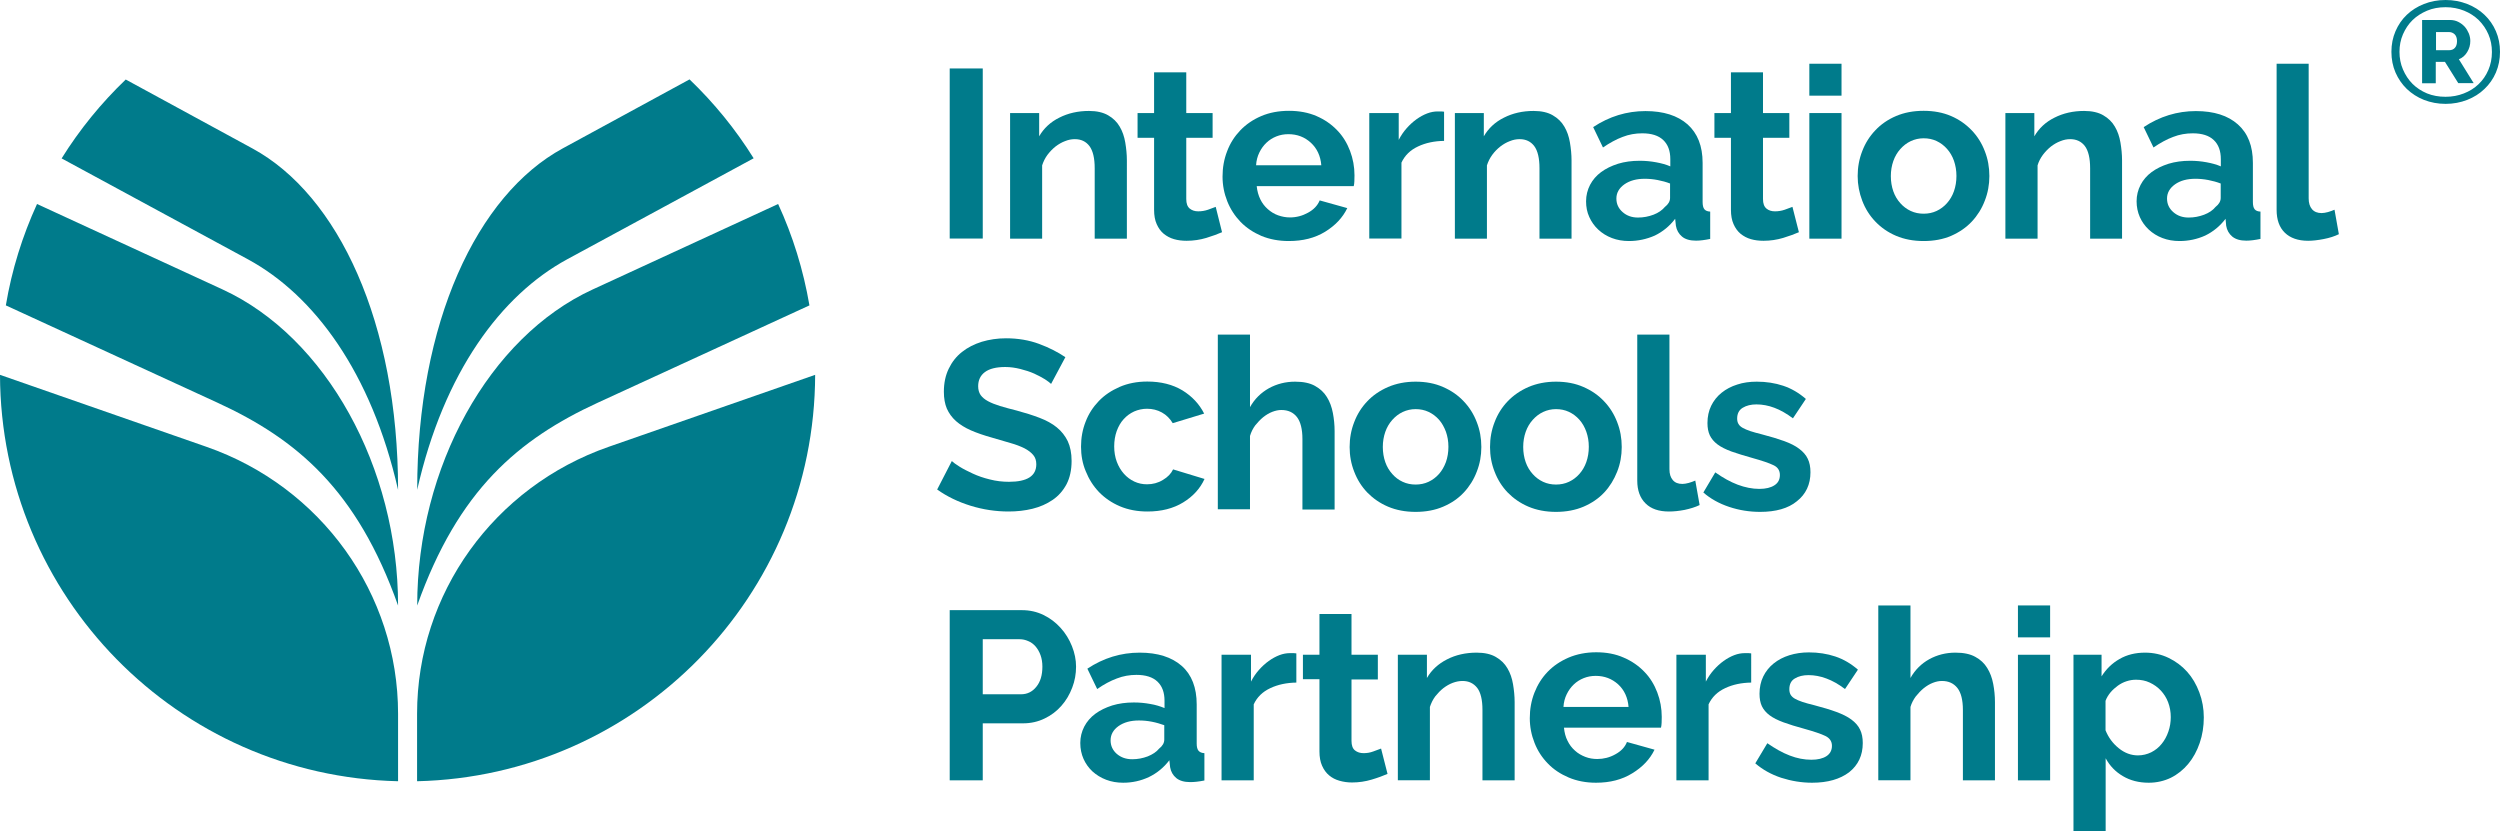
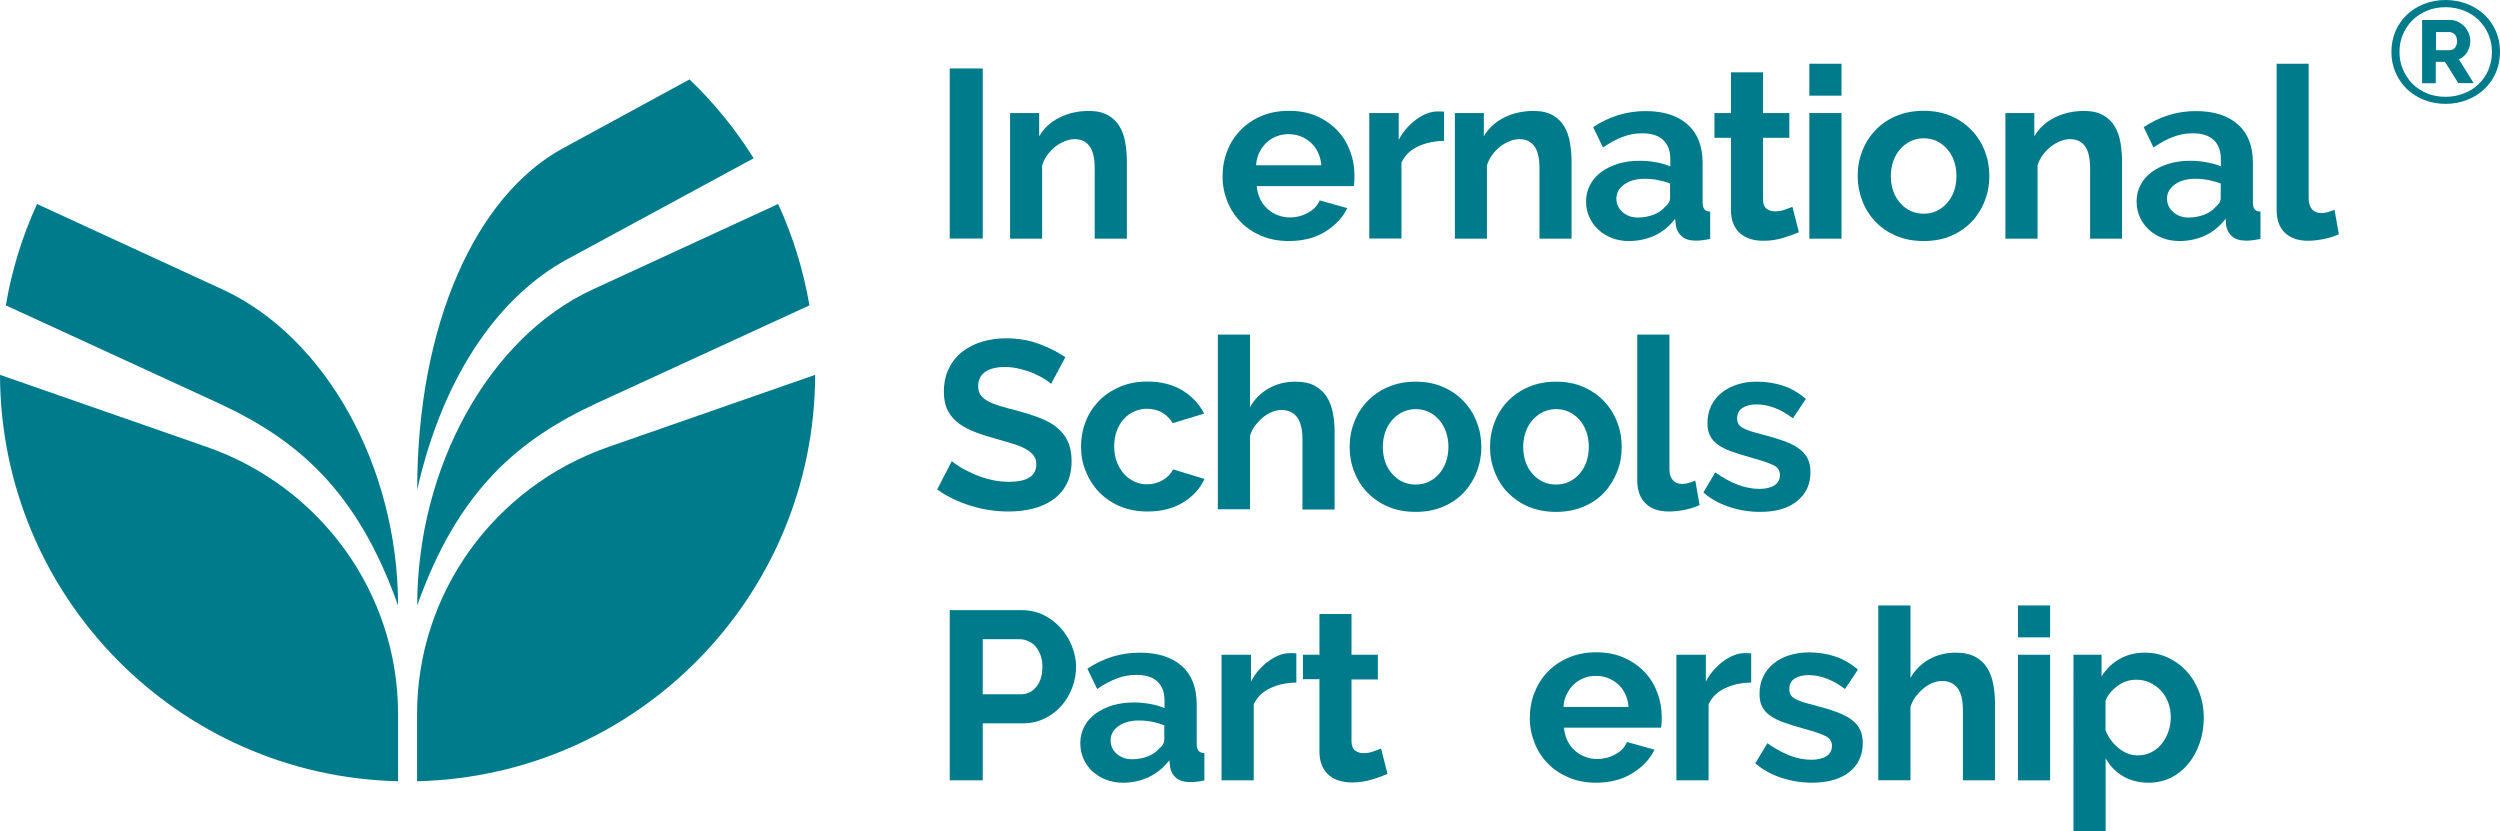
<svg xmlns="http://www.w3.org/2000/svg" version="1.1" id="Livello_1" x="0px" y="0px" viewBox="0 0 201.22 66.92" style="enable-background:new 0 0 201.22 66.92;" xml:space="preserve">
  <style type="text/css">
	.st0{fill:#007B8B;}
</style>
  <path class="st0" d="M33.58,48.74c3.3-9.31,8.16-13.39,14.54-16.33l17.03-7.83c-0.49-2.86-1.34-5.6-2.52-8.16L47.7,23.3  C39.37,27.13,33.58,37.62,33.58,48.74" />
  <path class="st0" d="M65.61,30.17l-16.61,5.79c-9.25,3.22-15.43,11.83-15.43,21.49v5.43C51.31,62.47,65.57,48,65.61,30.17" />
  <path class="st0" d="M33.58,39.42c2.14-9.47,6.77-15.67,12.07-18.55l15.01-8.13c-1.45-2.33-3.19-4.46-5.16-6.35l-10.2,5.55  C38.38,15.7,33.58,25.98,33.58,39.42" />
-   <path class="st0" d="M4.96,12.75l15.01,8.13c5.3,2.88,9.92,9.08,12.07,18.55c0-13.44-4.8-23.72-11.72-27.48L10.12,6.4  C8.15,8.29,6.41,10.42,4.96,12.75" />
  <path class="st0" d="M32.04,62.88v-5.43c0-9.66-6.18-18.27-15.43-21.49L0,30.17C0.05,48,14.3,62.47,32.04,62.88" />
  <path class="st0" d="M32.04,48.74c0-11.11-5.79-21.6-14.12-25.44L2.98,16.42c-1.17,2.56-2.03,5.29-2.51,8.16l17.03,7.83  C23.87,35.34,28.74,39.42,32.04,48.74" />
  <path class="st0" d="M197.13,4.04c0.19,0,0.35-0.06,0.46-0.19c0.11-0.12,0.17-0.3,0.17-0.54c0-0.25-0.07-0.43-0.19-0.55  c-0.13-0.12-0.28-0.18-0.46-0.18h-1.04v1.46H197.13 M194.96,1.61h2.25c0.23,0,0.45,0.05,0.65,0.15c0.2,0.1,0.37,0.23,0.52,0.39  c0.14,0.16,0.25,0.35,0.33,0.54c0.08,0.2,0.12,0.4,0.12,0.61c0,0.32-0.08,0.61-0.25,0.89c-0.17,0.28-0.39,0.47-0.67,0.58l1.19,1.92  h-1.24l-1.07-1.71h-0.74V6.7h-1.1V1.61z M196.84,7.79c0.52,0,1.01-0.09,1.47-0.27c0.46-0.18,0.85-0.42,1.18-0.74  c0.34-0.32,0.6-0.7,0.79-1.14c0.19-0.44,0.29-0.93,0.29-1.45c0-0.51-0.09-0.98-0.28-1.42c-0.19-0.44-0.45-0.82-0.78-1.15  c-0.33-0.32-0.73-0.58-1.18-0.76c-0.45-0.18-0.95-0.28-1.49-0.28c-0.54,0-1.04,0.09-1.49,0.28c-0.45,0.19-0.84,0.44-1.17,0.76  c-0.33,0.32-0.58,0.71-0.77,1.14c-0.19,0.44-0.28,0.91-0.28,1.41c0,0.51,0.09,0.98,0.28,1.42c0.19,0.44,0.44,0.83,0.77,1.16  c0.33,0.33,0.72,0.58,1.17,0.77C195.8,7.7,196.29,7.79,196.84,7.79 M196.84,8.36c-0.62,0-1.2-0.11-1.74-0.32  c-0.53-0.21-0.99-0.51-1.38-0.88c-0.39-0.38-0.69-0.82-0.91-1.32c-0.22-0.51-0.33-1.07-0.33-1.67c0-0.6,0.11-1.15,0.33-1.66  c0.22-0.51,0.52-0.95,0.91-1.32c0.39-0.37,0.85-0.66,1.38-0.87c0.54-0.21,1.11-0.32,1.74-0.32s1.2,0.11,1.74,0.32  c0.54,0.21,1,0.5,1.39,0.87c0.39,0.37,0.7,0.81,0.92,1.32c0.22,0.51,0.33,1.06,0.33,1.66c0,0.6-0.11,1.15-0.33,1.67  c-0.22,0.51-0.53,0.95-0.92,1.32c-0.39,0.38-0.86,0.67-1.39,0.88C198.04,8.25,197.46,8.36,196.84,8.36" />
  <rect x="76.44" y="5.51" class="st0" width="2.66" height="13.69" />
  <path class="st0" d="M90.7,19.21h-2.59v-5.67c0-0.81-0.14-1.4-0.42-1.78c-0.28-0.37-0.67-0.56-1.18-0.56  c-0.26,0-0.52,0.05-0.79,0.16c-0.27,0.1-0.52,0.25-0.76,0.43c-0.24,0.19-0.45,0.41-0.65,0.67c-0.19,0.26-0.33,0.54-0.43,0.85v5.9  H81.3V9.1h2.34v1.87c0.37-0.64,0.91-1.15,1.62-1.5c0.71-0.36,1.5-0.54,2.39-0.54c0.63,0,1.14,0.12,1.54,0.35  c0.4,0.23,0.71,0.53,0.93,0.91c0.22,0.37,0.37,0.8,0.45,1.28c0.08,0.47,0.13,0.96,0.13,1.45V19.21" />
-   <path class="st0" d="M98.36,18.69c-0.35,0.15-0.77,0.31-1.27,0.46c-0.5,0.15-1.03,0.23-1.58,0.23c-0.36,0-0.7-0.04-1.01-0.13  c-0.32-0.09-0.59-0.24-0.83-0.43c-0.24-0.2-0.43-0.46-0.57-0.78c-0.14-0.31-0.21-0.7-0.21-1.15v-5.8h-1.33V9.1h1.33V5.82h2.59V9.1  h2.12v1.99h-2.12v4.93c0,0.36,0.09,0.61,0.28,0.77c0.19,0.15,0.41,0.22,0.68,0.22c0.27,0,0.53-0.04,0.79-0.13  c0.26-0.09,0.46-0.17,0.62-0.23L98.36,18.69" />
  <path class="st0" d="M106.35,13.31c-0.06-0.76-0.35-1.37-0.84-1.82c-0.5-0.46-1.1-0.69-1.81-0.69c-0.35,0-0.67,0.06-0.97,0.18  c-0.3,0.12-0.57,0.29-0.8,0.51c-0.23,0.22-0.42,0.48-0.57,0.79c-0.15,0.31-0.24,0.65-0.26,1.02H106.35 M103.73,19.4  c-0.81,0-1.54-0.14-2.2-0.41c-0.65-0.28-1.21-0.65-1.68-1.13c-0.46-0.48-0.82-1.03-1.07-1.66c-0.25-0.63-0.38-1.29-0.38-1.99  c0-0.72,0.12-1.4,0.37-2.04c0.24-0.64,0.6-1.2,1.06-1.68c0.46-0.48,1.03-0.87,1.69-1.15c0.66-0.28,1.4-0.42,2.23-0.42  c0.82,0,1.56,0.14,2.21,0.42c0.65,0.28,1.2,0.66,1.66,1.14c0.46,0.47,0.8,1.03,1.04,1.66c0.24,0.63,0.36,1.29,0.36,1.97  c0,0.17,0,0.33-0.01,0.48c-0.01,0.16-0.02,0.28-0.05,0.39h-7.81c0.04,0.4,0.14,0.75,0.29,1.06c0.15,0.31,0.35,0.57,0.6,0.79  c0.25,0.22,0.52,0.39,0.83,0.5c0.31,0.11,0.63,0.17,0.96,0.17c0.51,0,1-0.13,1.45-0.38c0.46-0.25,0.77-0.58,0.94-0.99l2.22,0.62  c-0.37,0.77-0.97,1.4-1.78,1.9C105.83,19.16,104.86,19.4,103.73,19.4" />
  <path class="st0" d="M116.23,11.34c-0.78,0.01-1.49,0.16-2.1,0.45c-0.62,0.29-1.06,0.72-1.33,1.3v6.11h-2.59V9.1h2.37v2.16  c0.18-0.35,0.39-0.66,0.64-0.94c0.24-0.27,0.51-0.52,0.79-0.72c0.28-0.2,0.57-0.36,0.86-0.47c0.29-0.11,0.57-0.16,0.84-0.16h0.32  c0.07,0,0.14,0.01,0.2,0.02V11.34" />
  <path class="st0" d="M126.5,19.21h-2.59v-5.67c0-0.81-0.14-1.4-0.42-1.78c-0.28-0.37-0.67-0.56-1.18-0.56  c-0.26,0-0.52,0.05-0.79,0.16c-0.27,0.1-0.52,0.25-0.76,0.43c-0.24,0.19-0.46,0.41-0.65,0.67c-0.19,0.26-0.33,0.54-0.43,0.85v5.9  h-2.58V9.1h2.33v1.87c0.37-0.64,0.91-1.15,1.62-1.5c0.71-0.36,1.5-0.54,2.39-0.54c0.63,0,1.15,0.12,1.54,0.35  c0.4,0.23,0.71,0.53,0.93,0.91c0.22,0.37,0.37,0.8,0.45,1.28c0.08,0.47,0.13,0.96,0.13,1.45V19.21" />
  <path class="st0" d="M131.84,17.51c0.44,0,0.85-0.08,1.25-0.23c0.39-0.15,0.69-0.36,0.91-0.62c0.28-0.22,0.42-0.46,0.42-0.73v-1.16  c-0.31-0.12-0.64-0.21-1-0.28c-0.36-0.07-0.71-0.1-1.04-0.1c-0.67,0-1.21,0.15-1.64,0.45c-0.42,0.3-0.64,0.68-0.64,1.14  c0,0.44,0.17,0.8,0.5,1.09C130.94,17.37,131.35,17.51,131.84,17.51 M131.11,19.4c-0.49,0-0.95-0.08-1.37-0.24  c-0.42-0.16-0.79-0.39-1.1-0.68c-0.31-0.29-0.55-0.63-0.72-1.01c-0.18-0.39-0.26-0.81-0.26-1.27c0-0.47,0.11-0.91,0.32-1.32  c0.21-0.4,0.51-0.75,0.89-1.03c0.38-0.28,0.83-0.5,1.36-0.67c0.53-0.16,1.1-0.24,1.74-0.24c0.45,0,0.89,0.04,1.32,0.12  c0.43,0.08,0.81,0.18,1.15,0.33v-0.58c0-0.67-0.19-1.18-0.57-1.54c-0.38-0.36-0.94-0.54-1.69-0.54c-0.54,0-1.07,0.09-1.58,0.29  c-0.51,0.19-1.04,0.48-1.58,0.85l-0.79-1.64c1.3-0.86,2.7-1.29,4.21-1.29c1.46,0,2.58,0.36,3.39,1.07c0.8,0.72,1.21,1.74,1.21,3.1  v3.15c0,0.27,0.05,0.47,0.14,0.58c0.1,0.12,0.26,0.18,0.47,0.19v2.2c-0.44,0.09-0.82,0.14-1.14,0.14c-0.49,0-0.87-0.11-1.13-0.33  c-0.26-0.22-0.43-0.51-0.49-0.87l-0.06-0.56c-0.45,0.59-1,1.04-1.64,1.35C132.53,19.25,131.84,19.4,131.11,19.4" />
  <path class="st0" d="M144.79,18.69c-0.35,0.15-0.77,0.31-1.27,0.46c-0.5,0.15-1.03,0.23-1.58,0.23c-0.36,0-0.7-0.04-1.01-0.13  c-0.32-0.09-0.59-0.24-0.83-0.43c-0.24-0.2-0.43-0.46-0.57-0.78c-0.14-0.31-0.21-0.7-0.21-1.15v-5.8h-1.33V9.1h1.33V5.82h2.58V9.1  h2.12v1.99h-2.12v4.93c0,0.36,0.09,0.61,0.28,0.77c0.18,0.15,0.41,0.22,0.68,0.22c0.27,0,0.53-0.04,0.79-0.13  c0.26-0.09,0.46-0.17,0.62-0.23L144.79,18.69" />
  <path class="st0" d="M145.63,9.1h2.59v10.11h-2.59V9.1z M145.63,5.13h2.59v2.57h-2.59V5.13z" />
  <path class="st0" d="M152.19,14.17c0,0.45,0.07,0.86,0.2,1.23c0.13,0.37,0.32,0.68,0.56,0.95c0.24,0.27,0.52,0.48,0.84,0.63  c0.32,0.15,0.67,0.22,1.04,0.22c0.37,0,0.72-0.07,1.04-0.22c0.32-0.15,0.6-0.36,0.84-0.63c0.24-0.27,0.43-0.59,0.56-0.96  c0.13-0.37,0.2-0.78,0.2-1.23c0-0.44-0.07-0.84-0.2-1.22c-0.13-0.37-0.32-0.69-0.56-0.96c-0.24-0.27-0.52-0.48-0.84-0.63  c-0.32-0.15-0.67-0.22-1.04-0.22c-0.37,0-0.72,0.08-1.04,0.23c-0.32,0.15-0.6,0.37-0.84,0.64c-0.24,0.27-0.43,0.59-0.56,0.96  C152.26,13.33,152.19,13.74,152.19,14.17 M154.83,19.4c-0.82,0-1.56-0.14-2.22-0.42c-0.66-0.28-1.21-0.67-1.67-1.15  c-0.46-0.48-0.81-1.04-1.05-1.67c-0.24-0.63-0.37-1.29-0.37-1.99c0-0.71,0.12-1.37,0.37-2.01c0.24-0.63,0.59-1.19,1.05-1.67  c0.45-0.48,1.01-0.87,1.67-1.15c0.66-0.28,1.39-0.42,2.22-0.42c0.82,0,1.56,0.14,2.21,0.42c0.65,0.28,1.2,0.67,1.66,1.15  c0.46,0.48,0.81,1.04,1.05,1.67c0.25,0.63,0.37,1.3,0.37,2.01c0,0.69-0.12,1.36-0.37,1.99c-0.24,0.63-0.59,1.19-1.04,1.67  c-0.45,0.48-1,0.86-1.66,1.15C156.4,19.26,155.66,19.4,154.83,19.4" />
  <path class="st0" d="M170.82,19.21h-2.59v-5.67c0-0.81-0.14-1.4-0.42-1.78c-0.28-0.37-0.68-0.56-1.18-0.56  c-0.26,0-0.52,0.05-0.79,0.16c-0.27,0.1-0.52,0.25-0.76,0.43c-0.24,0.19-0.45,0.41-0.65,0.67c-0.19,0.26-0.34,0.54-0.43,0.85v5.9  h-2.59V9.1h2.33v1.87c0.37-0.64,0.91-1.15,1.62-1.5c0.71-0.36,1.5-0.54,2.39-0.54c0.63,0,1.15,0.12,1.54,0.35  c0.4,0.23,0.71,0.53,0.93,0.91c0.22,0.37,0.37,0.8,0.45,1.28c0.08,0.47,0.13,0.96,0.13,1.45V19.21" />
  <path class="st0" d="M176.16,17.51c0.44,0,0.85-0.08,1.25-0.23c0.39-0.15,0.7-0.36,0.91-0.62c0.28-0.22,0.42-0.46,0.42-0.73v-1.16  c-0.31-0.12-0.64-0.21-1-0.28c-0.36-0.07-0.71-0.1-1.04-0.1c-0.67,0-1.22,0.15-1.64,0.45c-0.42,0.3-0.64,0.68-0.64,1.14  c0,0.44,0.17,0.8,0.5,1.09C175.26,17.37,175.67,17.51,176.16,17.51 M175.42,19.4c-0.49,0-0.95-0.08-1.37-0.24  c-0.42-0.16-0.79-0.39-1.1-0.68c-0.31-0.29-0.55-0.63-0.72-1.01c-0.17-0.39-0.26-0.81-0.26-1.27c0-0.47,0.11-0.91,0.32-1.32  c0.21-0.4,0.51-0.75,0.89-1.03c0.38-0.28,0.83-0.5,1.36-0.67c0.53-0.16,1.1-0.24,1.74-0.24c0.45,0,0.89,0.04,1.32,0.12  c0.43,0.08,0.81,0.18,1.15,0.33v-0.58c0-0.67-0.19-1.18-0.57-1.54c-0.38-0.36-0.94-0.54-1.69-0.54c-0.54,0-1.07,0.09-1.58,0.29  c-0.51,0.19-1.04,0.48-1.58,0.85l-0.79-1.64c1.3-0.86,2.7-1.29,4.2-1.29c1.46,0,2.58,0.36,3.38,1.07c0.81,0.72,1.21,1.74,1.21,3.1  v3.15c0,0.27,0.05,0.47,0.14,0.58c0.1,0.12,0.25,0.18,0.47,0.19v2.2c-0.44,0.09-0.82,0.14-1.14,0.14c-0.49,0-0.86-0.11-1.13-0.33  c-0.26-0.22-0.43-0.51-0.49-0.87l-0.05-0.56c-0.45,0.59-1,1.04-1.64,1.35C176.85,19.25,176.16,19.4,175.42,19.4" />
  <path class="st0" d="M183.24,5.13h2.58v10.84c0,0.37,0.09,0.66,0.27,0.87c0.18,0.21,0.44,0.31,0.77,0.31c0.15,0,0.32-0.03,0.51-0.08  c0.19-0.05,0.36-0.12,0.53-0.19l0.35,1.97c-0.35,0.17-0.75,0.3-1.22,0.39c-0.46,0.09-0.88,0.14-1.25,0.14  c-0.81,0-1.44-0.22-1.88-0.65c-0.44-0.43-0.66-1.04-0.66-1.84V5.13" />
  <path class="st0" d="M84.6,30.9c-0.09-0.09-0.25-0.21-0.49-0.37c-0.24-0.15-0.53-0.3-0.87-0.46c-0.34-0.15-0.71-0.27-1.11-0.37  c-0.4-0.1-0.8-0.16-1.22-0.16c-0.73,0-1.28,0.14-1.64,0.41c-0.36,0.27-0.54,0.65-0.54,1.14c0,0.28,0.07,0.52,0.2,0.71  c0.14,0.19,0.33,0.35,0.59,0.49c0.26,0.14,0.58,0.27,0.97,0.39c0.39,0.12,0.85,0.24,1.36,0.37c0.67,0.18,1.27,0.37,1.82,0.58  c0.55,0.21,1.01,0.46,1.39,0.77c0.38,0.31,0.67,0.68,0.88,1.11c0.2,0.43,0.31,0.96,0.31,1.59c0,0.73-0.14,1.36-0.41,1.88  c-0.28,0.52-0.65,0.94-1.12,1.26c-0.47,0.32-1.01,0.56-1.62,0.71c-0.61,0.15-1.25,0.22-1.92,0.22c-1.03,0-2.04-0.15-3.05-0.46  c-1-0.31-1.9-0.74-2.7-1.31l1.18-2.29c0.11,0.11,0.32,0.26,0.62,0.45c0.3,0.19,0.66,0.37,1.07,0.56c0.41,0.19,0.87,0.35,1.37,0.47  c0.5,0.13,1.02,0.19,1.54,0.19c1.47,0,2.2-0.47,2.2-1.41c0-0.3-0.08-0.55-0.25-0.75c-0.17-0.2-0.4-0.38-0.71-0.54  c-0.31-0.15-0.68-0.3-1.12-0.42c-0.44-0.13-0.93-0.27-1.47-0.43c-0.65-0.18-1.23-0.38-1.71-0.59c-0.48-0.21-0.88-0.46-1.21-0.75  c-0.32-0.29-0.56-0.62-0.73-1c-0.16-0.38-0.24-0.83-0.24-1.36c0-0.7,0.13-1.31,0.39-1.85c0.26-0.54,0.61-0.99,1.07-1.35  c0.45-0.36,0.99-0.63,1.59-0.82c0.61-0.18,1.25-0.28,1.95-0.28c0.96,0,1.85,0.15,2.66,0.45c0.81,0.3,1.51,0.66,2.12,1.07L84.6,30.9" />
  <path class="st0" d="M87.01,35.95c0-0.71,0.12-1.38,0.37-2.01c0.24-0.63,0.6-1.18,1.06-1.66c0.46-0.48,1.02-0.85,1.68-1.14  c0.65-0.28,1.39-0.43,2.22-0.43c1.1,0,2.05,0.24,2.83,0.71c0.78,0.48,1.36,1.1,1.75,1.87l-2.53,0.77c-0.22-0.37-0.51-0.66-0.87-0.86  c-0.36-0.2-0.76-0.3-1.2-0.3c-0.37,0-0.72,0.08-1.04,0.22c-0.32,0.15-0.6,0.35-0.84,0.62c-0.24,0.26-0.42,0.58-0.56,0.96  c-0.13,0.37-0.2,0.78-0.2,1.23c0,0.45,0.07,0.86,0.21,1.24c0.14,0.37,0.33,0.69,0.57,0.96c0.24,0.27,0.52,0.48,0.84,0.63  c0.32,0.15,0.66,0.22,1.02,0.22c0.46,0,0.89-0.11,1.28-0.35c0.39-0.23,0.66-0.51,0.82-0.85l2.53,0.77c-0.35,0.77-0.92,1.4-1.72,1.89  c-0.8,0.49-1.76,0.73-2.87,0.73c-0.82,0-1.56-0.14-2.22-0.42c-0.66-0.28-1.22-0.67-1.68-1.14c-0.46-0.48-0.82-1.05-1.07-1.68  C87.13,37.32,87.01,36.65,87.01,35.95" />
  <path class="st0" d="M107.42,41.01h-2.59v-5.67c0-0.8-0.15-1.39-0.44-1.77c-0.3-0.38-0.71-0.57-1.26-0.57  c-0.23,0-0.47,0.05-0.73,0.15c-0.26,0.1-0.5,0.25-0.73,0.43c-0.23,0.19-0.44,0.41-0.64,0.66c-0.19,0.26-0.33,0.54-0.42,0.85v5.9  h-2.59V26.93h2.59v5.84c0.37-0.66,0.88-1.16,1.52-1.52c0.64-0.35,1.34-0.53,2.11-0.53c0.66,0,1.19,0.11,1.6,0.34  c0.41,0.23,0.73,0.52,0.96,0.9c0.23,0.37,0.39,0.8,0.48,1.28c0.09,0.47,0.14,0.96,0.14,1.46V41.01" />
  <path class="st0" d="M111.3,35.97c0,0.45,0.07,0.86,0.2,1.23c0.13,0.37,0.32,0.68,0.56,0.95c0.24,0.27,0.51,0.48,0.84,0.63  c0.32,0.15,0.67,0.22,1.04,0.22c0.37,0,0.72-0.07,1.04-0.22c0.32-0.15,0.6-0.36,0.84-0.63c0.24-0.27,0.42-0.59,0.56-0.96  c0.13-0.37,0.2-0.78,0.2-1.23c0-0.44-0.07-0.84-0.2-1.21c-0.14-0.37-0.32-0.7-0.56-0.97c-0.24-0.27-0.52-0.48-0.84-0.63  c-0.32-0.15-0.67-0.22-1.04-0.22c-0.37,0-0.72,0.08-1.04,0.23c-0.32,0.15-0.6,0.37-0.84,0.64c-0.24,0.27-0.43,0.59-0.56,0.96  C111.37,35.13,111.3,35.54,111.3,35.97 M113.94,41.2c-0.82,0-1.56-0.14-2.22-0.42c-0.66-0.28-1.21-0.67-1.67-1.14  c-0.46-0.48-0.81-1.04-1.05-1.67c-0.25-0.63-0.37-1.29-0.37-1.99c0-0.71,0.12-1.37,0.37-2.01c0.24-0.63,0.59-1.19,1.05-1.67  c0.45-0.48,1.01-0.86,1.67-1.15c0.66-0.28,1.39-0.43,2.22-0.43c0.82,0,1.56,0.14,2.21,0.43c0.65,0.28,1.2,0.66,1.66,1.15  c0.46,0.48,0.81,1.04,1.05,1.67c0.25,0.63,0.37,1.3,0.37,2.01c0,0.7-0.12,1.36-0.37,1.99c-0.24,0.63-0.59,1.19-1.04,1.67  c-0.45,0.48-1,0.86-1.66,1.14C115.51,41.06,114.77,41.2,113.94,41.2" />
  <path class="st0" d="M122.6,35.97c0,0.45,0.07,0.86,0.2,1.23c0.13,0.37,0.32,0.68,0.56,0.95c0.24,0.27,0.52,0.48,0.84,0.63  c0.32,0.15,0.67,0.22,1.04,0.22c0.37,0,0.72-0.07,1.04-0.22c0.32-0.15,0.6-0.36,0.84-0.63c0.24-0.27,0.43-0.59,0.56-0.96  c0.13-0.37,0.2-0.78,0.2-1.23c0-0.44-0.07-0.84-0.2-1.21c-0.13-0.37-0.32-0.7-0.56-0.97c-0.24-0.27-0.52-0.48-0.84-0.63  c-0.32-0.15-0.67-0.22-1.04-0.22c-0.37,0-0.72,0.08-1.04,0.23c-0.32,0.15-0.6,0.37-0.84,0.64c-0.24,0.27-0.43,0.59-0.56,0.96  C122.67,35.13,122.6,35.54,122.6,35.97 M125.24,41.2c-0.82,0-1.56-0.14-2.22-0.42c-0.66-0.28-1.21-0.67-1.67-1.14  c-0.46-0.48-0.81-1.04-1.05-1.67c-0.25-0.63-0.37-1.29-0.37-1.99c0-0.71,0.12-1.37,0.37-2.01c0.24-0.63,0.59-1.19,1.05-1.67  c0.46-0.48,1.01-0.86,1.67-1.15c0.66-0.28,1.4-0.43,2.22-0.43c0.82,0,1.56,0.14,2.21,0.43c0.65,0.28,1.2,0.66,1.66,1.15  c0.46,0.48,0.81,1.04,1.05,1.67c0.25,0.63,0.37,1.3,0.37,2.01c0,0.7-0.12,1.36-0.37,1.99c-0.25,0.63-0.59,1.19-1.04,1.67  c-0.45,0.48-1.01,0.86-1.66,1.14C126.8,41.06,126.06,41.2,125.24,41.2" />
  <path class="st0" d="M131.78,26.93h2.59v10.84c0,0.37,0.09,0.66,0.27,0.87c0.18,0.21,0.43,0.31,0.77,0.31  c0.15,0,0.32-0.03,0.51-0.08c0.19-0.05,0.36-0.12,0.53-0.19l0.35,1.97c-0.35,0.17-0.75,0.29-1.21,0.39  c-0.47,0.09-0.88,0.13-1.26,0.13c-0.81,0-1.44-0.21-1.88-0.65c-0.44-0.43-0.67-1.04-0.67-1.84V26.93" />
  <path class="st0" d="M141.67,41.2c-0.85,0-1.68-0.13-2.49-0.4c-0.81-0.27-1.51-0.66-2.08-1.16l0.96-1.62  c0.62,0.44,1.22,0.77,1.8,0.99c0.59,0.22,1.17,0.34,1.75,0.34c0.51,0,0.92-0.1,1.21-0.29c0.3-0.19,0.44-0.47,0.44-0.83  c0-0.36-0.17-0.63-0.52-0.79c-0.35-0.17-0.91-0.36-1.7-0.58c-0.66-0.18-1.21-0.36-1.68-0.52c-0.46-0.17-0.84-0.36-1.12-0.57  c-0.28-0.21-0.49-0.46-0.62-0.73c-0.13-0.28-0.19-0.61-0.19-0.99c0-0.51,0.1-0.98,0.3-1.39c0.2-0.41,0.48-0.76,0.84-1.05  c0.36-0.29,0.78-0.51,1.26-0.66c0.48-0.16,1.01-0.23,1.57-0.23c0.76,0,1.47,0.11,2.13,0.33c0.66,0.22,1.27,0.58,1.82,1.06  l-1.04,1.56c-0.51-0.38-1.01-0.67-1.5-0.85c-0.48-0.18-0.96-0.27-1.44-0.27c-0.44,0-0.8,0.09-1.1,0.27  c-0.3,0.18-0.45,0.47-0.45,0.87c0,0.18,0.04,0.33,0.11,0.44c0.07,0.12,0.18,0.22,0.34,0.31c0.15,0.09,0.36,0.17,0.61,0.26  c0.25,0.08,0.56,0.17,0.93,0.26c0.69,0.18,1.29,0.36,1.79,0.54c0.49,0.18,0.9,0.38,1.21,0.62c0.31,0.23,0.55,0.5,0.69,0.8  c0.15,0.3,0.22,0.67,0.22,1.09c0,0.99-0.37,1.77-1.1,2.34C143.93,40.92,142.93,41.2,141.67,41.2" />
  <path class="st0" d="M79.1,55.88h3.09c0.49,0,0.9-0.2,1.22-0.6c0.33-0.4,0.49-0.94,0.49-1.62c0-0.34-0.05-0.66-0.15-0.93  c-0.1-0.28-0.24-0.51-0.4-0.7c-0.17-0.19-0.36-0.34-0.59-0.43c-0.23-0.1-0.45-0.15-0.69-0.15H79.1V55.88 M76.44,62.81v-13.7h5.81  c0.63,0,1.21,0.13,1.74,0.39c0.54,0.26,0.99,0.61,1.38,1.04c0.39,0.43,0.69,0.92,0.91,1.47c0.22,0.55,0.33,1.1,0.33,1.65  c0,0.58-0.1,1.15-0.31,1.69c-0.21,0.55-0.49,1.03-0.87,1.46c-0.37,0.42-0.82,0.77-1.35,1.02c-0.53,0.26-1.11,0.39-1.74,0.39H79.1  v4.59H76.44z" />
  <path class="st0" d="M91.13,61.11c0.44,0,0.85-0.08,1.25-0.23c0.39-0.16,0.7-0.36,0.91-0.62c0.28-0.22,0.42-0.46,0.42-0.73v-1.16  c-0.31-0.11-0.64-0.21-1-0.28c-0.36-0.07-0.71-0.1-1.04-0.1c-0.67,0-1.21,0.15-1.64,0.45c-0.42,0.3-0.64,0.68-0.64,1.15  c0,0.44,0.17,0.8,0.5,1.09C90.23,60.97,90.64,61.11,91.13,61.11 M90.4,63c-0.49,0-0.95-0.08-1.37-0.24  c-0.42-0.16-0.79-0.39-1.1-0.67c-0.31-0.29-0.55-0.63-0.72-1.01c-0.17-0.39-0.26-0.81-0.26-1.28c0-0.47,0.11-0.91,0.32-1.32  c0.21-0.4,0.51-0.75,0.89-1.03c0.38-0.28,0.83-0.5,1.36-0.67c0.53-0.16,1.1-0.24,1.74-0.24c0.45,0,0.89,0.04,1.32,0.12  c0.43,0.07,0.81,0.19,1.15,0.33V56.4c0-0.67-0.19-1.18-0.57-1.54c-0.38-0.36-0.94-0.54-1.69-0.54c-0.54,0-1.07,0.09-1.58,0.29  c-0.51,0.19-1.04,0.47-1.58,0.85l-0.79-1.64c1.3-0.86,2.7-1.29,4.21-1.29c1.45,0,2.58,0.36,3.39,1.07c0.8,0.71,1.2,1.75,1.2,3.1  v3.15c0,0.27,0.05,0.46,0.15,0.58c0.1,0.11,0.25,0.18,0.47,0.19v2.2c-0.44,0.09-0.82,0.13-1.14,0.13c-0.49,0-0.86-0.11-1.13-0.33  c-0.26-0.22-0.43-0.51-0.49-0.87l-0.06-0.56c-0.45,0.59-1,1.04-1.64,1.35C91.82,62.85,91.13,63,90.4,63" />
  <path class="st0" d="M104.34,54.94c-0.78,0.01-1.49,0.16-2.1,0.45c-0.62,0.29-1.06,0.72-1.33,1.3v6.12h-2.59V52.7h2.37v2.16  c0.18-0.35,0.39-0.66,0.64-0.94c0.24-0.27,0.51-0.52,0.79-0.72c0.28-0.2,0.57-0.36,0.86-0.47c0.29-0.11,0.57-0.16,0.84-0.16h0.32  c0.07,0,0.14,0.01,0.2,0.02V54.94" />
  <path class="st0" d="M111.68,62.29c-0.35,0.15-0.77,0.31-1.28,0.46c-0.5,0.15-1.03,0.23-1.58,0.23c-0.36,0-0.7-0.05-1.01-0.14  c-0.32-0.09-0.59-0.23-0.83-0.43c-0.24-0.2-0.43-0.46-0.57-0.78c-0.14-0.31-0.21-0.7-0.21-1.15v-5.81h-1.33V52.7h1.33v-3.28h2.58  v3.28h2.12v1.99h-2.12v4.94c0,0.36,0.09,0.62,0.28,0.77c0.19,0.15,0.42,0.22,0.69,0.22c0.27,0,0.53-0.04,0.79-0.14  c0.26-0.09,0.46-0.17,0.62-0.23L111.68,62.29" />
-   <path class="st0" d="M121.91,62.81h-2.59v-5.67c0-0.81-0.14-1.4-0.42-1.77c-0.29-0.37-0.68-0.56-1.18-0.56  c-0.26,0-0.52,0.05-0.79,0.15c-0.27,0.1-0.52,0.25-0.76,0.43c-0.24,0.19-0.45,0.41-0.65,0.66c-0.19,0.26-0.33,0.54-0.43,0.85v5.9  h-2.58V52.7h2.34v1.87c0.37-0.64,0.91-1.14,1.62-1.5c0.7-0.36,1.5-0.54,2.39-0.54c0.63,0,1.15,0.12,1.54,0.35  c0.4,0.23,0.71,0.53,0.93,0.91c0.22,0.37,0.37,0.8,0.45,1.28c0.08,0.47,0.13,0.96,0.13,1.44V62.81" />
  <path class="st0" d="M131.08,56.91c-0.06-0.76-0.34-1.37-0.84-1.83c-0.5-0.45-1.1-0.68-1.8-0.68c-0.35,0-0.67,0.06-0.97,0.18  c-0.3,0.12-0.57,0.29-0.8,0.51c-0.23,0.22-0.42,0.48-0.57,0.79c-0.15,0.31-0.24,0.65-0.26,1.02H131.08 M128.46,63  c-0.81,0-1.54-0.14-2.2-0.42c-0.66-0.28-1.22-0.65-1.68-1.13c-0.46-0.47-0.82-1.02-1.07-1.66c-0.25-0.63-0.38-1.29-0.38-1.99  c0-0.72,0.12-1.4,0.37-2.04c0.25-0.64,0.6-1.2,1.06-1.68c0.46-0.48,1.02-0.86,1.69-1.15c0.66-0.28,1.41-0.43,2.23-0.43  c0.82,0,1.56,0.14,2.21,0.43c0.65,0.28,1.2,0.66,1.66,1.14c0.46,0.47,0.8,1.03,1.04,1.66c0.24,0.63,0.36,1.29,0.36,1.97  c0,0.17,0,0.33-0.01,0.48c-0.01,0.15-0.02,0.28-0.05,0.39h-7.81c0.04,0.4,0.13,0.75,0.29,1.06c0.15,0.31,0.35,0.57,0.6,0.79  c0.24,0.22,0.52,0.38,0.83,0.5c0.31,0.12,0.63,0.17,0.96,0.17c0.51,0,1-0.12,1.46-0.38c0.46-0.25,0.77-0.58,0.93-0.99l2.22,0.62  c-0.37,0.77-0.97,1.4-1.79,1.9C130.56,62.75,129.59,63,128.46,63" />
  <path class="st0" d="M140.95,54.94c-0.78,0.01-1.49,0.16-2.1,0.45c-0.62,0.29-1.06,0.72-1.33,1.3v6.12h-2.59V52.7h2.37v2.16  c0.18-0.35,0.39-0.66,0.64-0.94c0.24-0.27,0.51-0.52,0.79-0.72c0.28-0.2,0.57-0.36,0.86-0.47c0.29-0.11,0.57-0.16,0.84-0.16h0.32  c0.07,0,0.14,0.01,0.2,0.02V54.94" />
  <path class="st0" d="M145.85,63c-0.85,0-1.68-0.14-2.49-0.4c-0.81-0.27-1.5-0.66-2.08-1.16l0.97-1.62c0.62,0.43,1.22,0.77,1.8,0.99  c0.59,0.23,1.17,0.34,1.75,0.34c0.51,0,0.92-0.1,1.21-0.29c0.29-0.19,0.44-0.47,0.44-0.83c0-0.36-0.18-0.62-0.52-0.79  c-0.35-0.17-0.91-0.36-1.7-0.58c-0.66-0.18-1.22-0.35-1.68-0.52c-0.46-0.17-0.84-0.36-1.12-0.57c-0.28-0.21-0.49-0.46-0.62-0.73  c-0.13-0.28-0.19-0.61-0.19-1c0-0.51,0.1-0.98,0.3-1.39c0.2-0.41,0.48-0.76,0.84-1.05s0.78-0.51,1.26-0.66  c0.48-0.15,1.01-0.23,1.57-0.23c0.76,0,1.47,0.11,2.13,0.33c0.66,0.22,1.27,0.58,1.82,1.06l-1.04,1.56  c-0.51-0.39-1.01-0.67-1.5-0.85c-0.48-0.18-0.96-0.27-1.44-0.27c-0.44,0-0.8,0.09-1.1,0.27c-0.3,0.18-0.44,0.47-0.44,0.87  c0,0.18,0.04,0.33,0.11,0.45c0.07,0.11,0.18,0.22,0.34,0.31c0.15,0.09,0.36,0.17,0.61,0.26c0.25,0.08,0.56,0.17,0.94,0.26  c0.69,0.18,1.29,0.36,1.78,0.54c0.49,0.18,0.9,0.38,1.22,0.62c0.31,0.23,0.55,0.5,0.69,0.8c0.15,0.3,0.22,0.66,0.22,1.09  c0,0.99-0.37,1.77-1.1,2.35C148.1,62.71,147.11,63,145.85,63" />
  <path class="st0" d="M160.58,62.81h-2.59v-5.67c0-0.8-0.15-1.39-0.44-1.76c-0.3-0.38-0.71-0.57-1.25-0.57  c-0.23,0-0.48,0.05-0.73,0.15c-0.26,0.1-0.5,0.25-0.73,0.43c-0.23,0.19-0.44,0.41-0.64,0.66c-0.19,0.26-0.34,0.54-0.43,0.85v5.9  h-2.59V48.73h2.59v5.84c0.37-0.66,0.88-1.16,1.51-1.51c0.64-0.35,1.34-0.53,2.11-0.53c0.66,0,1.19,0.11,1.6,0.34  c0.41,0.22,0.73,0.52,0.96,0.9c0.23,0.37,0.39,0.8,0.48,1.28c0.09,0.47,0.14,0.96,0.14,1.46V62.81" />
  <path class="st0" d="M162.42,52.7h2.59v10.11h-2.59V52.7z M162.42,48.73h2.59v2.57h-2.59V48.73z" />
  <path class="st0" d="M172.08,60.8c0.38,0,0.74-0.09,1.07-0.25c0.33-0.17,0.61-0.39,0.84-0.68c0.23-0.28,0.41-0.61,0.54-0.99  c0.13-0.37,0.19-0.76,0.19-1.16c0-0.43-0.07-0.82-0.21-1.19c-0.14-0.37-0.34-0.68-0.59-0.95c-0.25-0.27-0.55-0.48-0.89-0.64  c-0.34-0.16-0.71-0.23-1.11-0.23c-0.25,0-0.5,0.04-0.75,0.12c-0.26,0.08-0.5,0.21-0.71,0.36c-0.22,0.16-0.42,0.34-0.59,0.54  c-0.17,0.21-0.31,0.43-0.4,0.68v2.37c0.23,0.58,0.59,1.06,1.06,1.44C171.01,60.61,171.53,60.8,172.08,60.8 M172.95,63  c-0.8,0-1.49-0.18-2.08-0.53c-0.6-0.35-1.06-0.83-1.39-1.44v5.88h-2.59V52.7h2.26v1.74c0.37-0.59,0.85-1.06,1.45-1.4  c0.59-0.34,1.27-0.51,2.05-0.51c0.68,0,1.31,0.14,1.89,0.42c0.58,0.28,1.08,0.65,1.5,1.12c0.42,0.47,0.74,1.02,0.98,1.66  c0.24,0.64,0.36,1.31,0.36,2.01c0,0.73-0.11,1.42-0.33,2.06c-0.22,0.64-0.52,1.2-0.92,1.68c-0.39,0.47-0.86,0.85-1.4,1.12  C174.19,62.86,173.59,63,172.95,63" />
</svg>